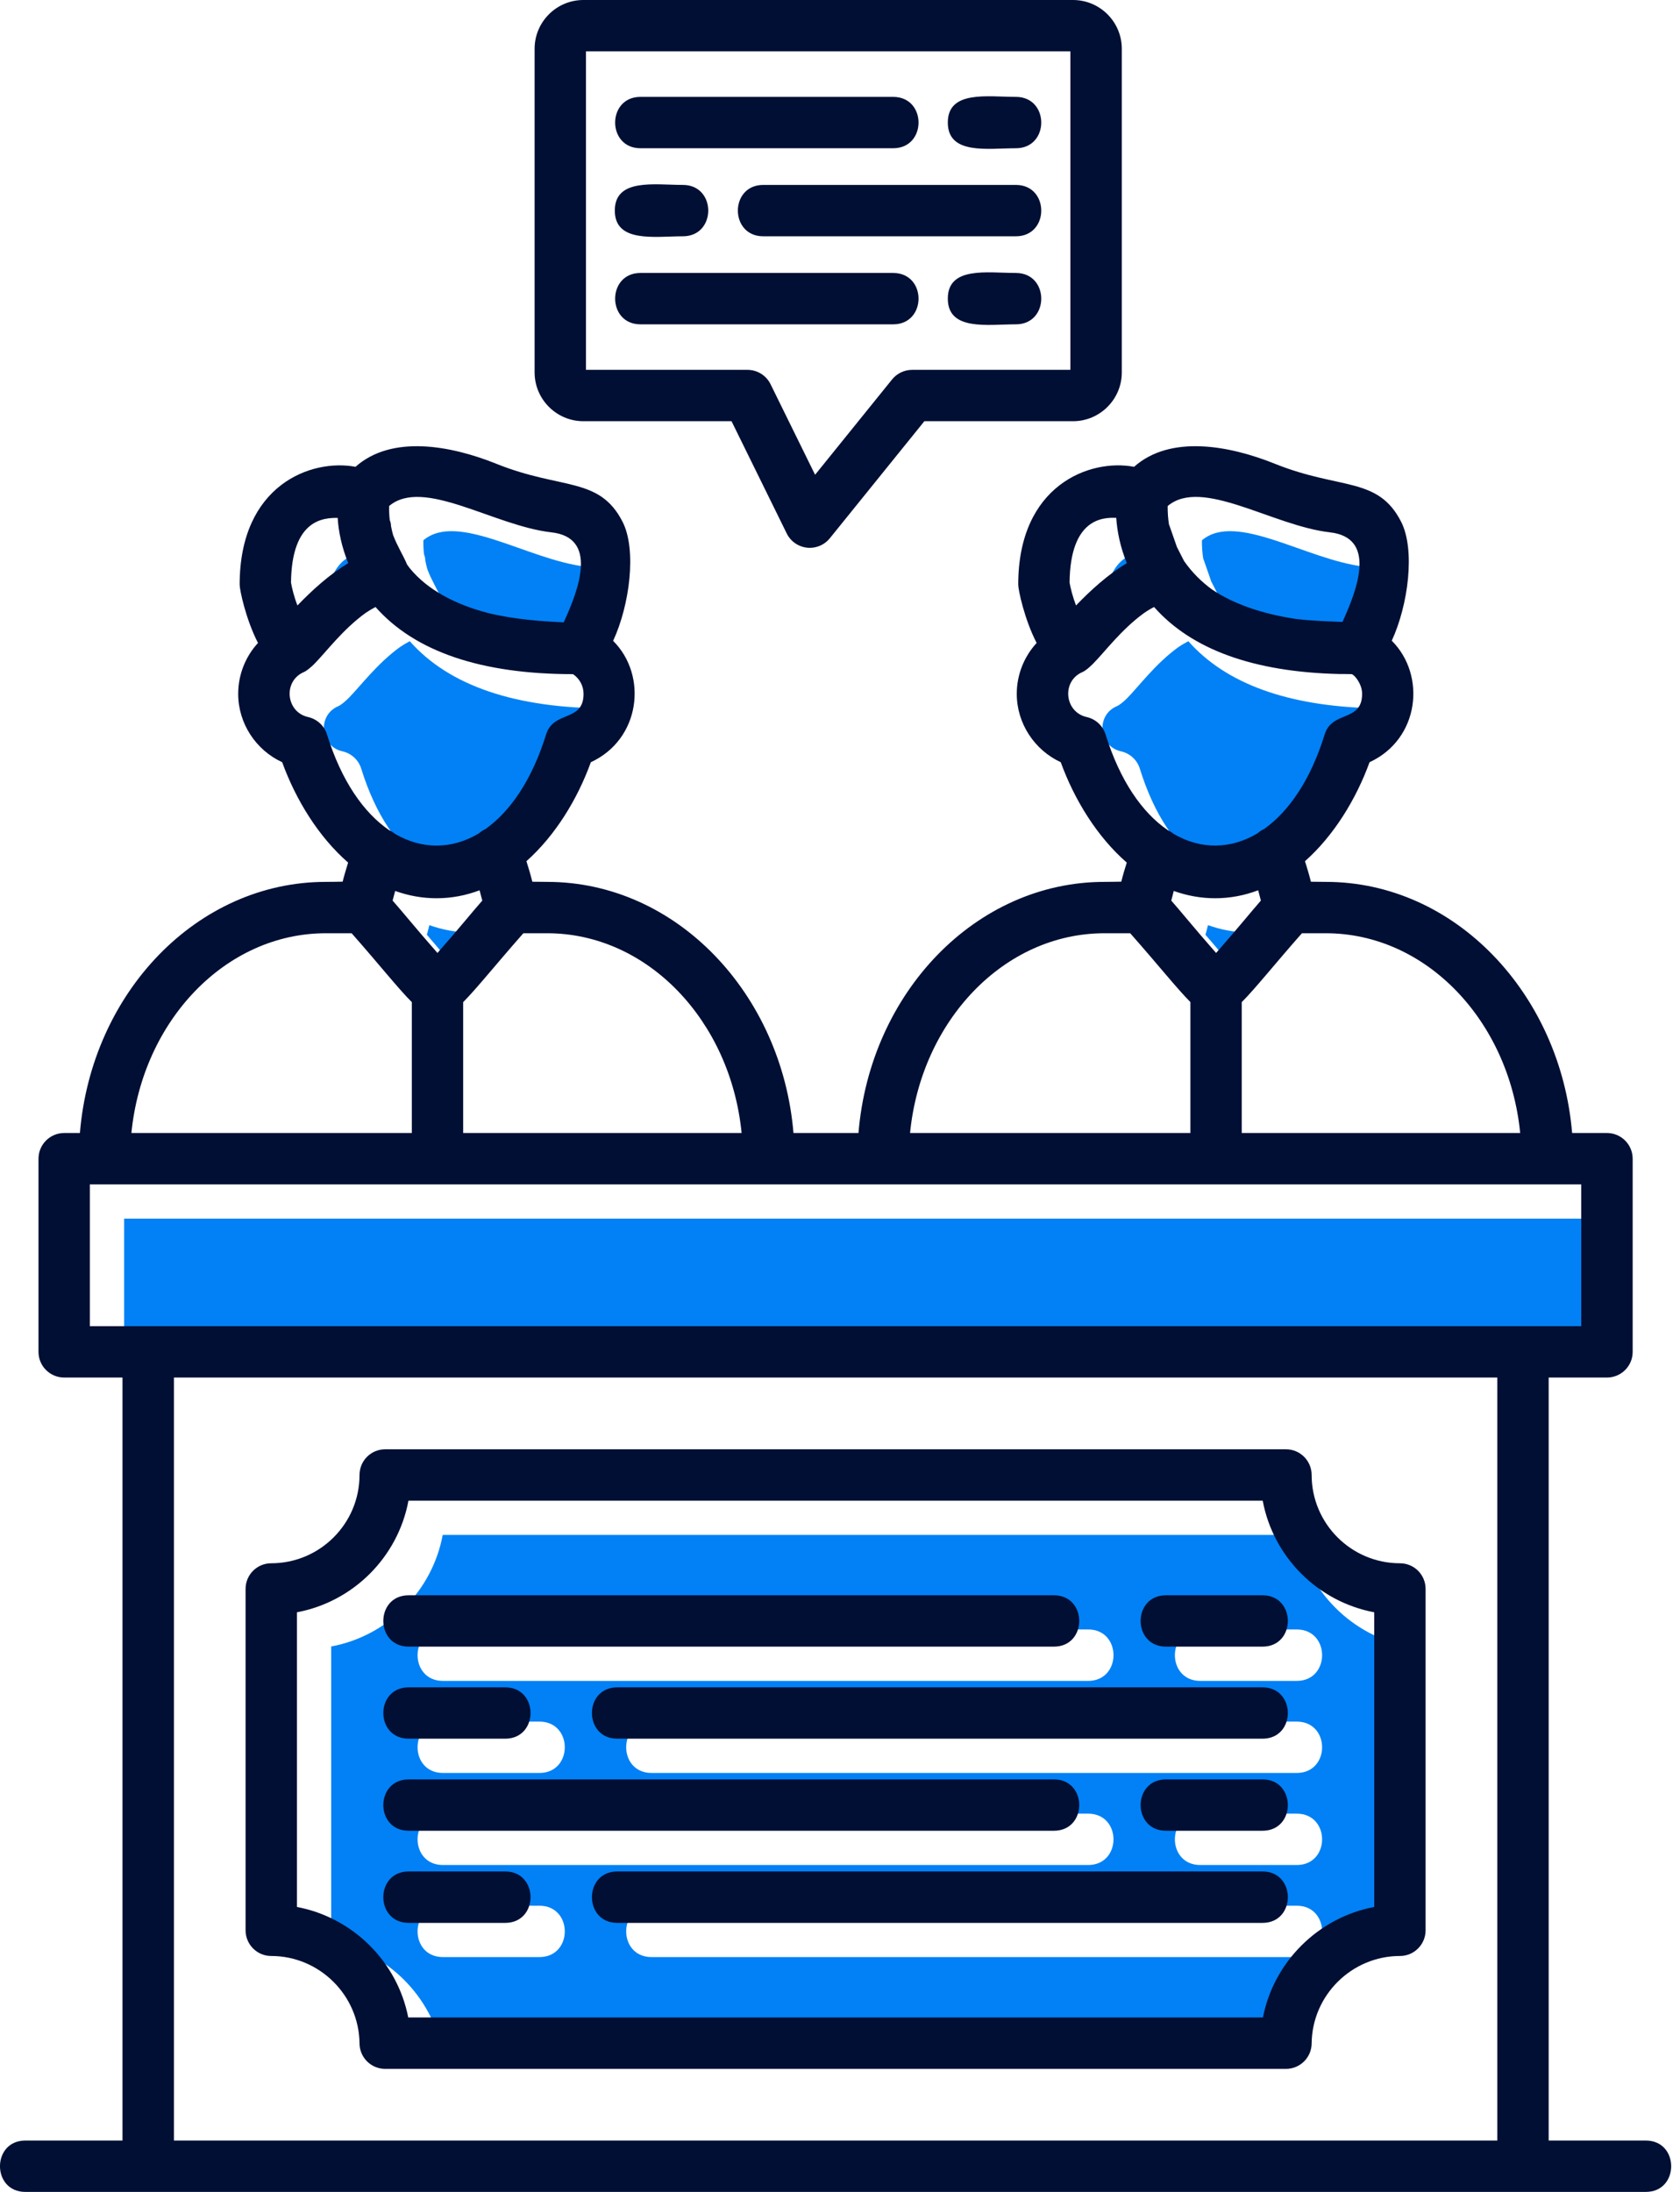
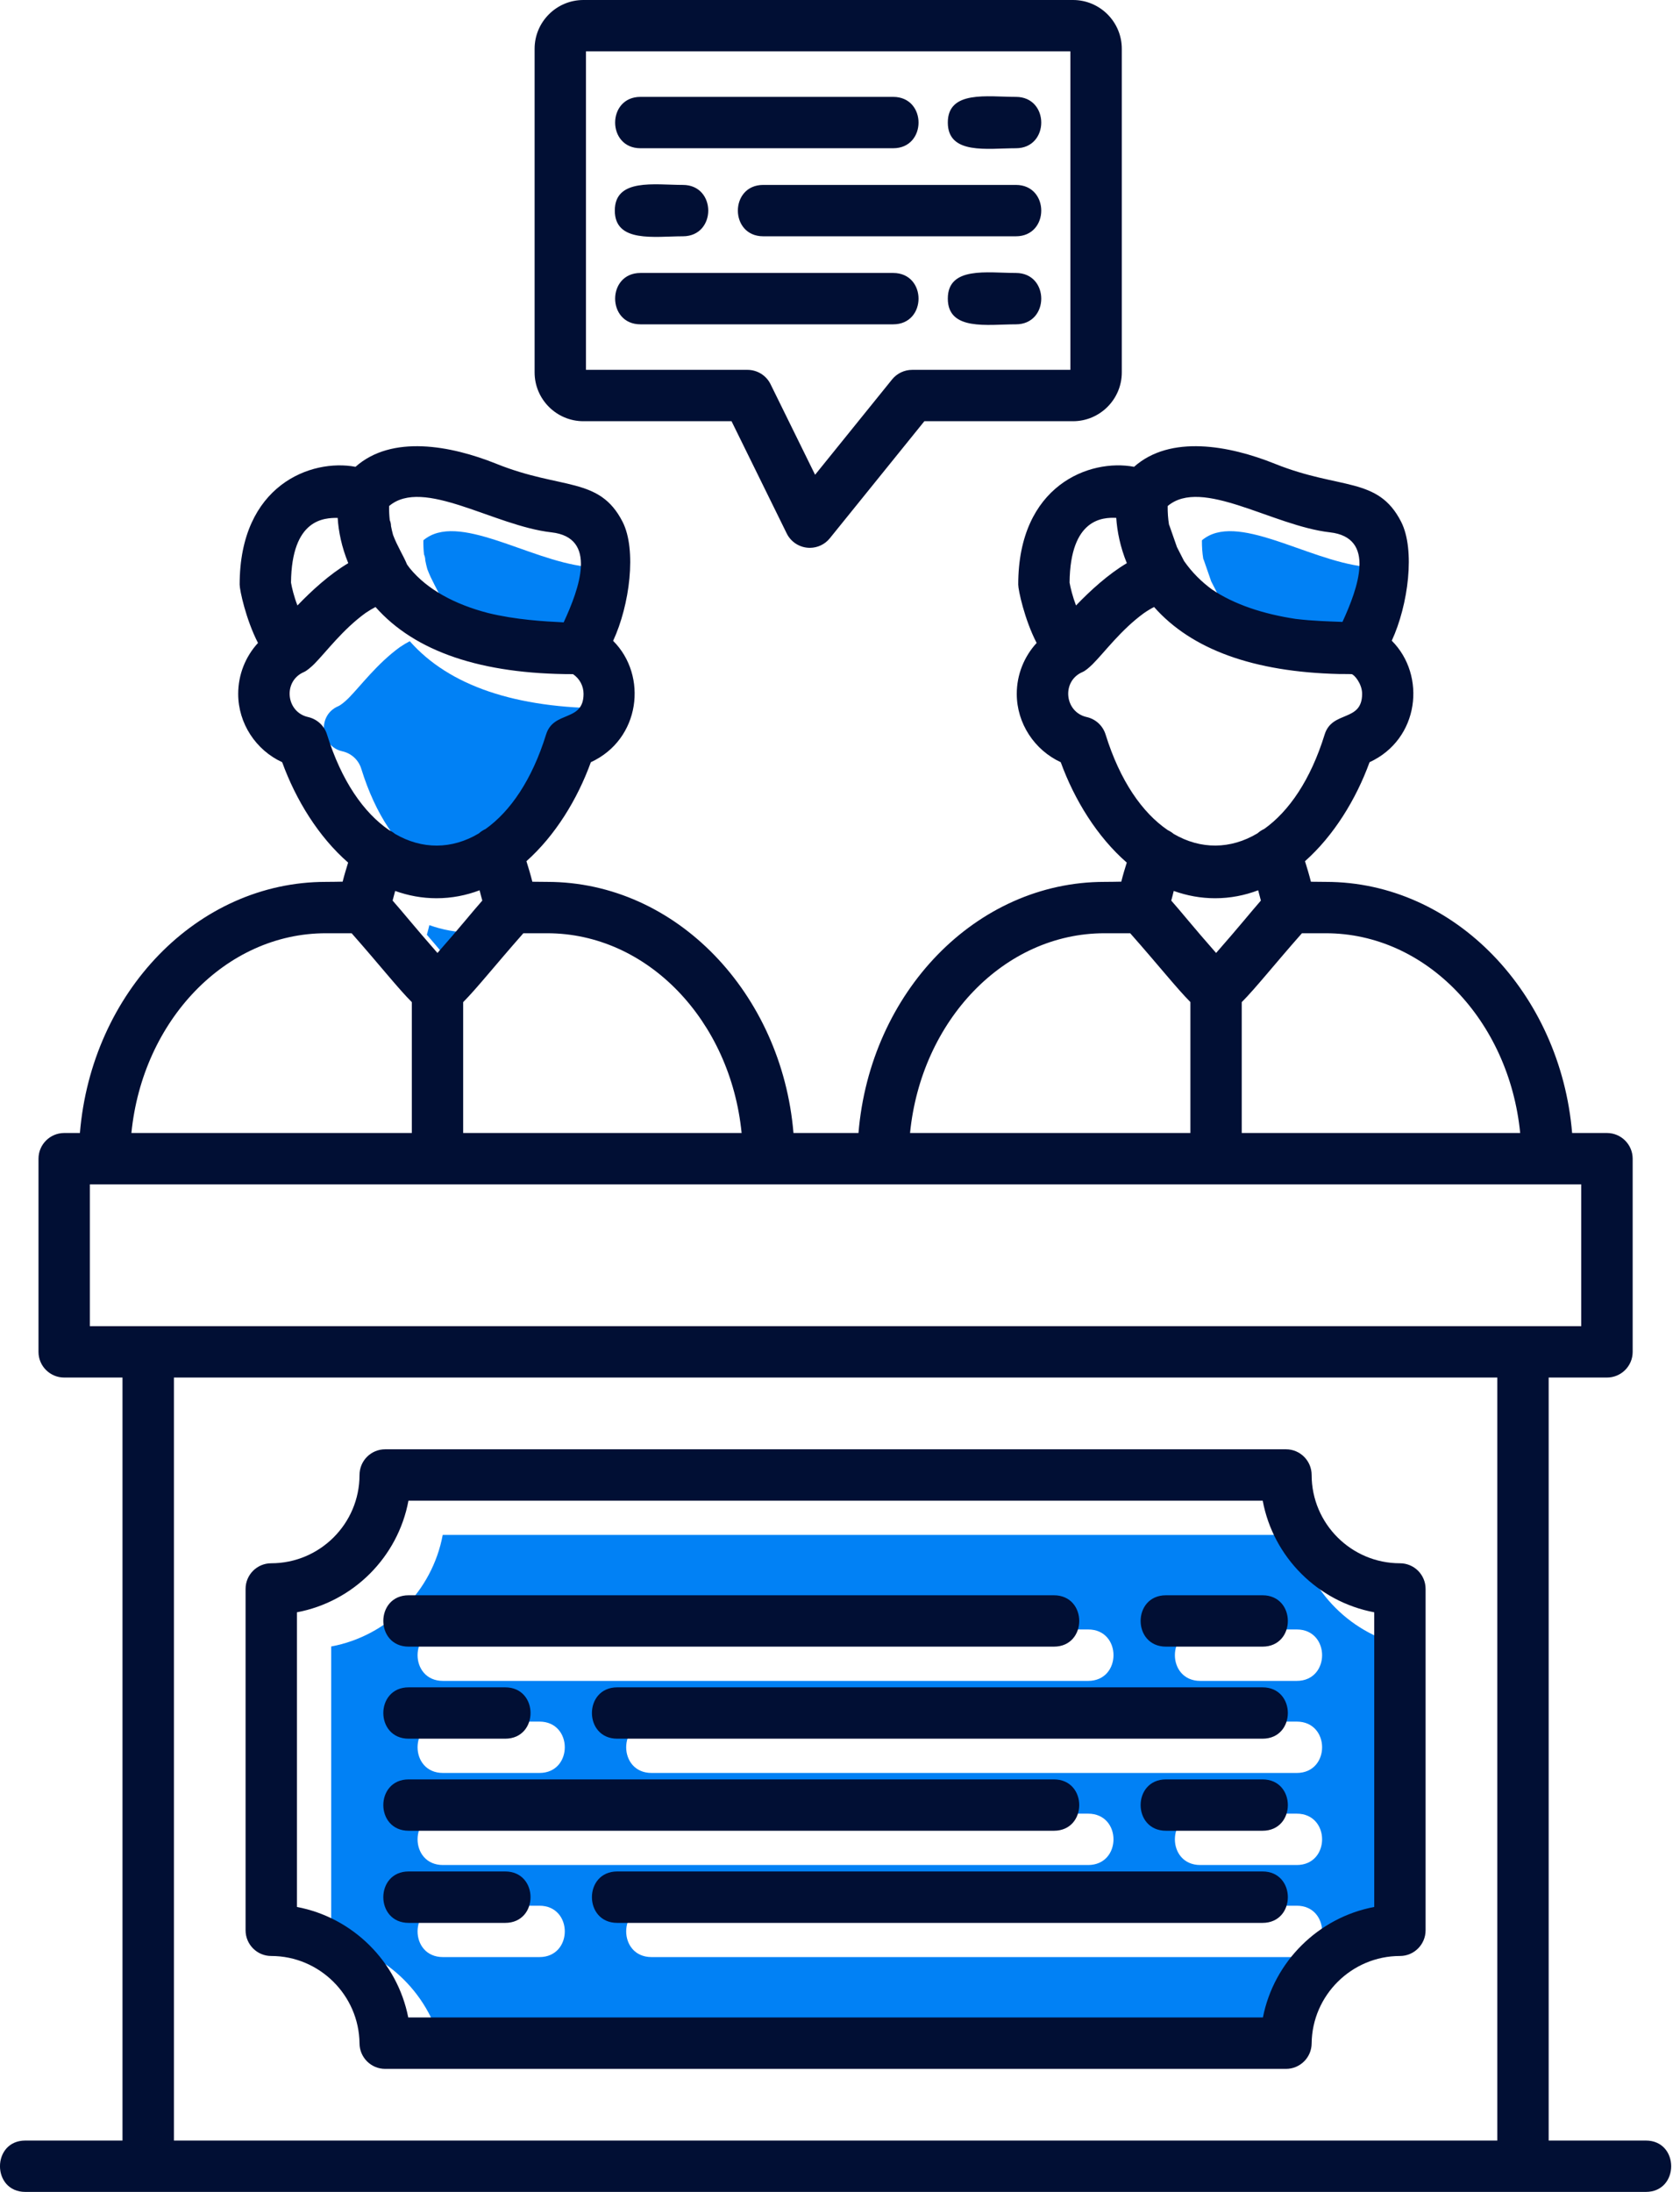
<svg xmlns="http://www.w3.org/2000/svg" width="23" height="30" viewBox="0 0 23 30" fill="none">
  <path fill-rule="evenodd" clip-rule="evenodd" d="M6.064 22.302H14.898C15.36 22.302 15.36 23.006 14.897 23.006H6.064C5.601 23.006 5.601 22.302 6.064 22.302ZM8.92 24.266C8.457 24.266 8.457 23.563 8.92 23.563H17.753C18.216 23.563 18.216 24.266 17.753 24.266H8.92ZM7.385 23.563C7.848 23.563 7.848 24.266 7.385 24.266H6.064C5.601 24.266 5.601 23.563 6.064 23.563H7.385ZM4.534 22.535V26.569C5.299 26.713 5.908 27.317 6.058 28.081H17.759C17.909 27.317 18.518 26.713 19.283 26.569V22.535C18.511 22.391 17.9 21.78 17.756 21.008H6.061C5.917 21.78 5.306 22.391 4.534 22.535ZM14.897 24.823C15.36 24.823 15.36 25.526 14.897 25.526H6.064C5.601 25.526 5.601 24.823 6.064 24.823H14.897ZM8.92 26.083H17.753C18.216 26.083 18.216 26.786 17.753 26.786H8.92C8.457 26.786 8.457 26.083 8.92 26.083ZM7.385 26.083C7.848 26.083 7.848 26.786 7.385 26.786H6.064C5.601 26.786 5.601 26.083 6.064 26.083H7.385ZM16.432 23.006C15.969 23.006 15.969 22.302 16.432 22.302H17.753C18.216 22.302 18.216 23.006 17.753 23.006H16.432ZM16.432 24.823H17.753C18.216 24.823 18.216 25.526 17.753 25.526H16.432C15.969 25.526 15.969 24.823 16.432 24.823Z" fill="#0181F5" />
-   <path fill-rule="evenodd" clip-rule="evenodd" d="M1.699 18.62H22.117V16.679L1.699 16.679V18.62Z" fill="#0181F5" />
  <path fill-rule="evenodd" clip-rule="evenodd" d="M5.877 11.881C6.247 12.098 6.655 12.096 7.024 11.875C7.051 11.85 7.083 11.83 7.117 11.814C7.455 11.574 7.752 11.143 7.945 10.522C8.048 10.188 8.458 10.355 8.458 9.965C8.458 9.856 8.403 9.755 8.314 9.695C7.057 9.695 6.149 9.386 5.61 8.776C5.569 8.797 5.523 8.824 5.473 8.858C5.16 9.086 4.936 9.389 4.772 9.555C4.723 9.603 4.669 9.649 4.63 9.666C4.339 9.791 4.384 10.215 4.687 10.283C4.81 10.31 4.909 10.401 4.946 10.522C5.143 11.158 5.45 11.594 5.798 11.831C5.826 11.844 5.853 11.861 5.877 11.881Z" fill="#0181F5" />
  <path fill-rule="evenodd" clip-rule="evenodd" d="M7.035 12.653C6.849 12.723 6.652 12.762 6.445 12.762C6.246 12.762 6.057 12.726 5.878 12.662C5.867 12.708 5.856 12.752 5.844 12.794C5.973 12.94 6.152 13.165 6.458 13.511C6.764 13.165 6.943 12.94 7.072 12.795C7.059 12.75 7.047 12.702 7.035 12.653Z" fill="#0181F5" />
  <path fill-rule="evenodd" clip-rule="evenodd" d="M6.079 8.246C6.32 8.54 6.698 8.74 7.15 8.859C7.532 8.951 7.916 8.973 8.186 8.987C8.399 8.526 8.657 7.827 8.018 7.755C7.232 7.666 6.264 6.998 5.796 7.395C5.795 7.462 5.798 7.526 5.805 7.588C5.816 7.614 5.822 7.64 5.822 7.668C5.83 7.71 5.839 7.75 5.85 7.789C5.908 7.945 5.992 8.074 6.042 8.195L6.079 8.246Z" fill="#0181F5" />
-   <path fill-rule="evenodd" clip-rule="evenodd" d="M5.237 8.177C5.146 7.955 5.103 7.74 5.092 7.557C4.91 7.557 4.462 7.565 4.453 8.443C4.465 8.512 4.493 8.631 4.54 8.756C4.734 8.554 4.982 8.327 5.237 8.177Z" fill="#0181F5" />
  <path fill-rule="evenodd" clip-rule="evenodd" d="M16.482 7.669L16.582 7.957C16.615 8.024 16.65 8.087 16.679 8.147C16.789 8.305 16.919 8.432 17.06 8.535C17.363 8.741 17.762 8.873 18.208 8.94C18.448 8.968 18.671 8.974 18.848 8.981C19.06 8.52 19.313 7.826 18.677 7.755C17.891 7.666 16.923 6.998 16.455 7.395C16.454 7.483 16.46 7.567 16.473 7.647L16.482 7.669Z" fill="#0181F5" />
-   <path fill-rule="evenodd" clip-rule="evenodd" d="M15.896 8.177C15.804 7.955 15.762 7.74 15.75 7.557C15.571 7.549 15.121 7.56 15.112 8.443C15.124 8.513 15.152 8.631 15.2 8.756C15.394 8.554 15.642 8.327 15.896 8.177Z" fill="#0181F5" />
-   <path fill-rule="evenodd" clip-rule="evenodd" d="M16.269 8.776C16.227 8.798 16.18 8.825 16.127 8.861C15.813 9.09 15.592 9.394 15.428 9.559C15.379 9.607 15.329 9.649 15.289 9.666C14.999 9.791 15.042 10.215 15.346 10.283C15.469 10.31 15.568 10.401 15.605 10.521C15.802 11.157 16.108 11.593 16.454 11.83C16.484 11.844 16.512 11.861 16.538 11.882C16.907 12.098 17.315 12.095 17.683 11.875C17.711 11.85 17.742 11.83 17.776 11.814C18.114 11.574 18.412 11.142 18.604 10.521C18.707 10.188 19.116 10.355 19.116 9.965C19.116 9.827 19.009 9.702 18.974 9.695L18.934 9.695L18.846 9.694L18.8 9.693C17.632 9.666 16.783 9.358 16.269 8.776Z" fill="#0181F5" />
-   <path fill-rule="evenodd" clip-rule="evenodd" d="M17.104 12.762C16.905 12.762 16.716 12.726 16.538 12.662C16.527 12.708 16.515 12.752 16.503 12.794C16.633 12.94 16.812 13.164 17.118 13.511C17.423 13.165 17.602 12.94 17.731 12.795C17.718 12.75 17.706 12.703 17.694 12.653C17.509 12.723 17.312 12.762 17.104 12.762Z" fill="#0181F5" />
  <path fill-rule="evenodd" clip-rule="evenodd" d="M1.677 29.297V18.854H0.879C0.685 18.854 0.527 18.697 0.527 18.503V15.859C0.527 15.665 0.685 15.507 0.879 15.507H1.094C1.253 13.582 2.702 12.07 4.461 12.07C4.549 12.07 4.625 12.068 4.691 12.067C4.713 11.978 4.741 11.889 4.766 11.806C4.361 11.453 4.051 10.949 3.863 10.432C3.504 10.267 3.261 9.902 3.261 9.497C3.261 9.233 3.361 8.986 3.532 8.8C3.366 8.477 3.281 8.077 3.281 8.001C3.281 6.638 4.26 6.275 4.867 6.389C5.362 5.949 6.167 6.095 6.796 6.348C7.688 6.707 8.205 6.52 8.523 7.141C8.719 7.525 8.621 8.282 8.394 8.771C8.872 9.248 8.767 10.12 8.089 10.432C7.905 10.94 7.602 11.435 7.207 11.787C7.235 11.876 7.264 11.972 7.288 12.068C7.348 12.069 7.415 12.07 7.491 12.07C9.262 12.07 10.704 13.602 10.863 15.507H11.753C11.912 13.582 13.362 12.07 15.121 12.07C15.209 12.07 15.284 12.068 15.351 12.067C15.373 11.978 15.4 11.889 15.426 11.806C15.021 11.453 14.71 10.949 14.522 10.432C14.164 10.267 13.92 9.902 13.92 9.497C13.92 9.233 14.021 8.986 14.192 8.8C14.025 8.477 13.94 8.075 13.94 8.001C13.94 6.64 14.92 6.274 15.526 6.389C16.021 5.949 16.826 6.095 17.455 6.348C18.348 6.707 18.865 6.52 19.182 7.141C19.378 7.525 19.28 8.28 19.054 8.769C19.53 9.245 19.432 10.118 18.75 10.432C18.565 10.94 18.261 11.436 17.866 11.787C17.894 11.877 17.923 11.972 17.947 12.068C18.007 12.069 18.074 12.07 18.151 12.07C19.922 12.07 21.364 13.604 21.523 15.507H22C22.194 15.507 22.352 15.665 22.352 15.859V18.503C22.352 18.697 22.194 18.854 22 18.854H21.202V29.297H22.532C22.995 29.297 22.995 30 22.532 30H0.347C-0.116 30 -0.116 29.297 0.347 29.297L1.677 29.297ZM16.297 15.507V13.715C16.11 13.527 15.862 13.213 15.473 12.773H15.121C13.746 12.773 12.611 13.97 12.459 15.507L16.297 15.507ZM17 13.716V15.507H20.812C20.66 13.97 19.525 12.773 18.151 12.773H17.824C17.435 13.214 17.188 13.528 17 13.716ZM5.638 15.507V13.716C5.45 13.528 5.203 13.214 4.814 12.773H4.461C3.087 12.773 1.951 13.97 1.799 15.507L5.638 15.507ZM6.341 13.716V15.507H10.153C10.001 13.97 8.865 12.773 7.491 12.773H7.165C6.776 13.214 6.528 13.528 6.341 13.716ZM11.087 7.498C10.953 7.498 10.83 7.422 10.771 7.302L10.015 5.765H7.987C7.619 5.765 7.319 5.465 7.319 5.097V0.668C7.319 0.299 7.619 0 7.987 0H14.69C15.058 0 15.358 0.299 15.358 0.668V5.097C15.358 5.465 15.058 5.765 14.69 5.765H12.655L11.36 7.368C11.293 7.451 11.192 7.498 11.087 7.498ZM8.022 5.062H10.233C10.367 5.062 10.49 5.138 10.549 5.258L11.159 6.498L12.214 5.192C12.281 5.11 12.382 5.062 12.488 5.062L14.654 5.062V0.703H8.022L8.022 5.062ZM13.908 4.439C13.522 4.439 12.976 4.533 12.976 4.087C12.976 3.641 13.522 3.736 13.908 3.736C14.371 3.736 14.371 4.439 13.908 4.439ZM12.228 4.439H8.768C8.306 4.439 8.306 3.736 8.768 3.736H12.228C12.691 3.736 12.691 4.439 12.228 4.439ZM13.908 3.234H10.449C9.986 3.234 9.986 2.531 10.449 2.531H13.908C14.371 2.531 14.371 3.234 13.908 3.234ZM9.349 3.234C8.963 3.234 8.417 3.328 8.417 2.882C8.417 2.436 8.963 2.531 9.349 2.531C9.812 2.531 9.812 3.234 9.349 3.234ZM13.908 2.029C13.522 2.029 12.976 2.123 12.976 1.677C12.976 1.232 13.522 1.326 13.908 1.326C14.371 1.326 14.371 2.029 13.908 2.029ZM12.228 2.029H8.768C8.306 2.029 8.306 1.326 8.768 1.326H12.228C12.691 1.326 12.691 2.029 12.228 2.029ZM14.731 8.287C14.925 8.085 15.173 7.858 15.427 7.708C15.336 7.486 15.294 7.271 15.282 7.088C15.102 7.08 14.652 7.091 14.643 7.974C14.655 8.044 14.684 8.163 14.731 8.287ZM16.113 7.488C16.146 7.556 16.181 7.618 16.21 7.678C16.32 7.836 16.45 7.963 16.59 8.066C16.894 8.272 17.293 8.404 17.739 8.471C17.979 8.5 18.202 8.505 18.379 8.512C18.591 8.051 18.844 7.358 18.208 7.286C17.422 7.197 16.454 6.529 15.986 6.926C15.985 7.014 15.991 7.098 16.004 7.179L16.012 7.199L16.113 7.488ZM15.8 8.308C15.758 8.329 15.711 8.357 15.659 8.393C15.345 8.622 15.123 8.926 14.959 9.09C14.91 9.138 14.86 9.181 14.82 9.198C14.53 9.322 14.573 9.746 14.877 9.814C15 9.841 15.099 9.933 15.136 10.053C15.334 10.689 15.639 11.124 15.986 11.361C16.015 11.375 16.044 11.393 16.069 11.414C16.438 11.629 16.846 11.626 17.215 11.406C17.242 11.382 17.273 11.361 17.307 11.346C17.646 11.105 17.943 10.674 18.135 10.053C18.238 9.72 18.648 9.887 18.648 9.496C18.648 9.358 18.541 9.234 18.505 9.227L18.465 9.226L18.378 9.225L18.331 9.225C17.163 9.197 16.314 8.89 15.8 8.308ZM17.225 12.185C17.04 12.255 16.843 12.294 16.636 12.294C16.437 12.294 16.248 12.258 16.069 12.194C16.058 12.239 16.047 12.284 16.035 12.326C16.164 12.471 16.343 12.696 16.649 13.043C16.954 12.696 17.134 12.472 17.262 12.326C17.25 12.281 17.237 12.234 17.225 12.185ZM4.072 8.287C4.266 8.085 4.514 7.858 4.768 7.708C4.677 7.486 4.634 7.272 4.623 7.088C4.442 7.088 3.993 7.096 3.984 7.974C3.996 8.044 4.024 8.162 4.072 8.287ZM5.381 7.321C5.439 7.476 5.523 7.605 5.573 7.727C5.585 7.744 5.597 7.761 5.61 7.777C5.851 8.072 6.229 8.272 6.681 8.39C7.063 8.483 7.447 8.505 7.717 8.518C7.93 8.057 8.188 7.358 7.549 7.286C6.763 7.198 5.794 6.529 5.327 6.926C5.326 6.993 5.329 7.057 5.336 7.119C5.347 7.145 5.353 7.172 5.353 7.2C5.361 7.241 5.37 7.282 5.381 7.321ZM5.141 8.308C5.1 8.329 5.054 8.356 5.004 8.39C4.691 8.617 4.467 8.921 4.303 9.087C4.254 9.135 4.2 9.181 4.161 9.198C3.87 9.323 3.915 9.747 4.218 9.814C4.341 9.842 4.44 9.933 4.477 10.053C4.674 10.689 4.981 11.126 5.329 11.363C5.357 11.376 5.384 11.393 5.408 11.413C5.778 11.629 6.186 11.627 6.555 11.407C6.582 11.382 6.614 11.362 6.648 11.346C6.986 11.105 7.283 10.675 7.476 10.053C7.579 9.72 7.989 9.887 7.989 9.497C7.989 9.387 7.934 9.287 7.845 9.227C6.588 9.227 5.68 8.918 5.141 8.308ZM6.566 12.185C6.381 12.255 6.184 12.294 5.976 12.294C5.778 12.294 5.588 12.258 5.41 12.194C5.399 12.239 5.387 12.284 5.375 12.326C5.504 12.471 5.684 12.696 5.989 13.043C6.295 12.696 6.474 12.471 6.603 12.326C6.59 12.281 6.578 12.234 6.566 12.185ZM17.284 26.318H8.451C7.988 26.318 7.988 25.614 8.451 25.614H17.284C17.747 25.614 17.747 26.318 17.284 26.318ZM6.916 26.318H5.595C5.132 26.318 5.132 25.614 5.595 25.614H6.916C7.379 25.614 7.379 26.318 6.916 26.318ZM17.284 25.057H15.963C15.5 25.057 15.5 24.354 15.963 24.354H17.284C17.747 24.354 17.747 25.057 17.284 25.057ZM14.428 25.057H5.595C5.132 25.057 5.132 24.354 5.595 24.354H14.428C14.891 24.354 14.891 25.057 14.428 25.057ZM17.284 23.797H8.451C7.988 23.797 7.988 23.094 8.451 23.094H17.284C17.747 23.094 17.747 23.797 17.284 23.797ZM6.916 23.797H5.595C5.132 23.797 5.132 23.094 5.595 23.094H6.916C7.379 23.094 7.379 23.797 6.916 23.797ZM17.284 22.537H15.963C15.5 22.537 15.5 21.834 15.963 21.834H17.284C17.747 21.834 17.747 22.537 17.284 22.537ZM14.428 22.537H5.595C5.132 22.537 5.132 21.834 5.595 21.834H14.428C14.891 21.834 14.891 22.537 14.428 22.537ZM1.23 18.151H21.648V16.21L1.23 16.21V18.151ZM17.606 28.316H5.273C5.08 28.316 4.923 28.16 4.922 27.967C4.915 27.308 4.373 26.771 3.713 26.771C3.519 26.771 3.362 26.613 3.362 26.419V21.747C3.362 21.553 3.519 21.396 3.713 21.396C4.379 21.396 4.922 20.854 4.922 20.188C4.922 19.993 5.079 19.836 5.273 19.836L17.606 19.836C17.8 19.836 17.957 19.994 17.957 20.188C17.957 20.854 18.5 21.396 19.166 21.396C19.36 21.396 19.517 21.553 19.517 21.747V26.419C19.517 26.613 19.36 26.771 19.166 26.771C18.506 26.771 17.964 27.308 17.957 27.967C17.956 28.16 17.799 28.316 17.606 28.316ZM5.589 27.612H17.29C17.44 26.848 18.049 26.244 18.814 26.1V22.067C18.042 21.922 17.431 21.312 17.287 20.539H5.592C5.448 21.312 4.837 21.922 4.065 22.067V26.1C4.83 26.244 5.439 26.848 5.589 27.612ZM2.381 29.297H20.499V18.854H2.381V29.297Z" fill="#010F34" />
</svg>